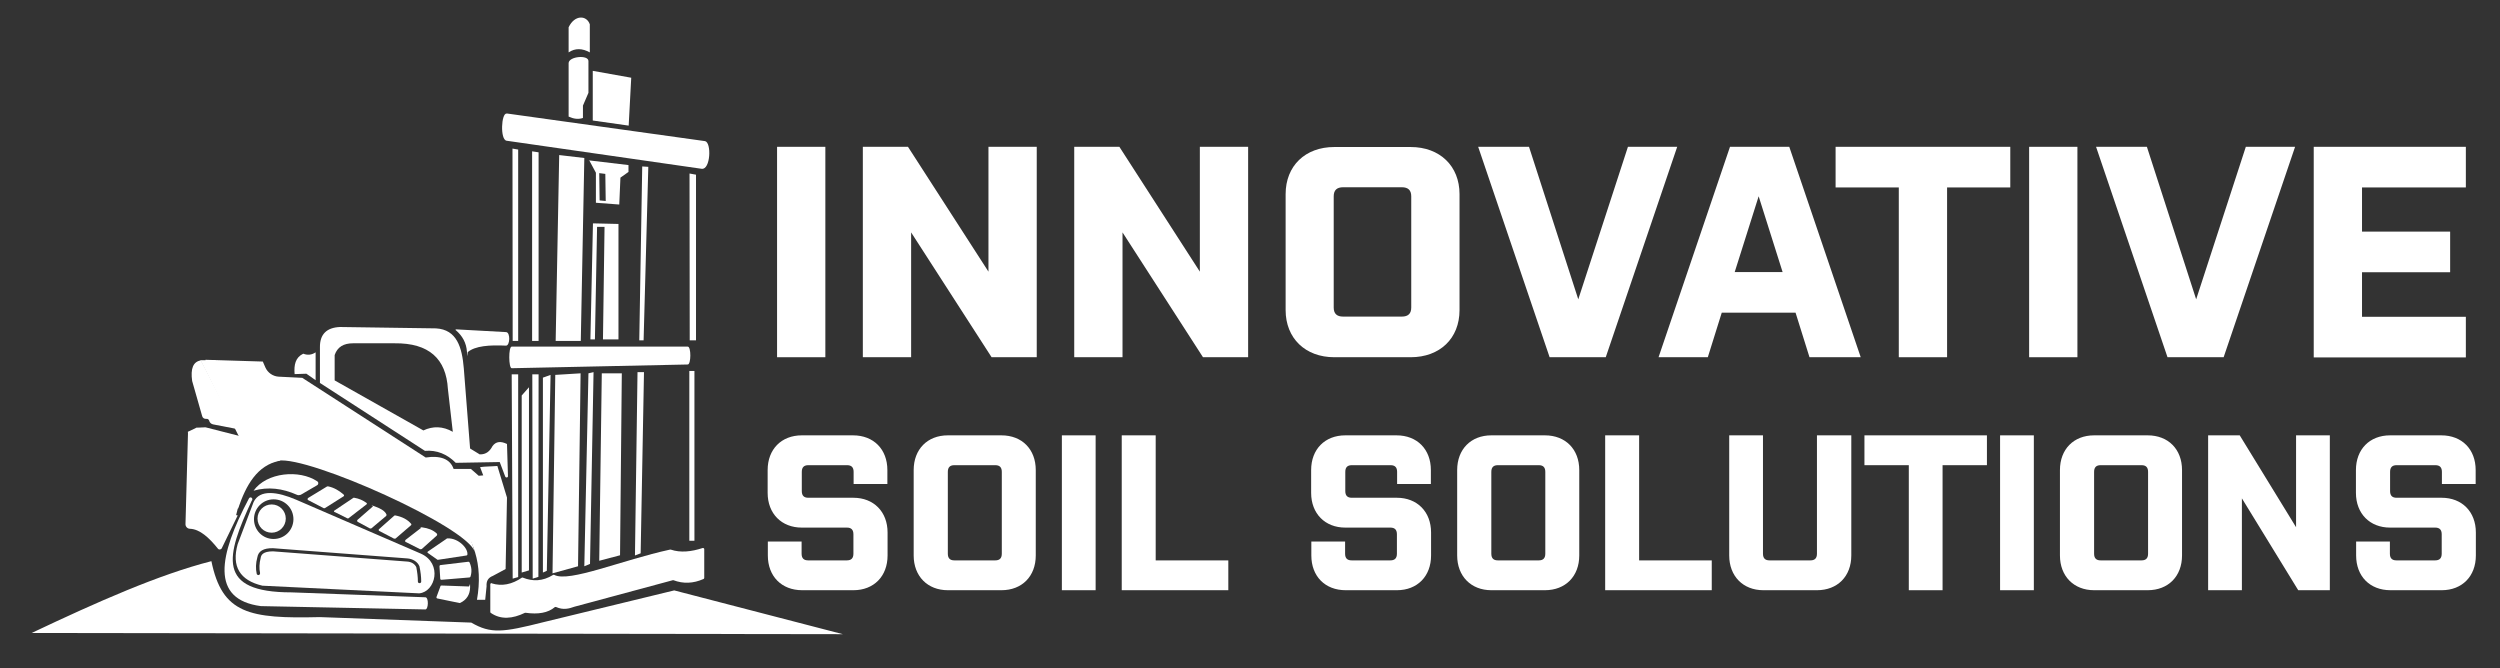
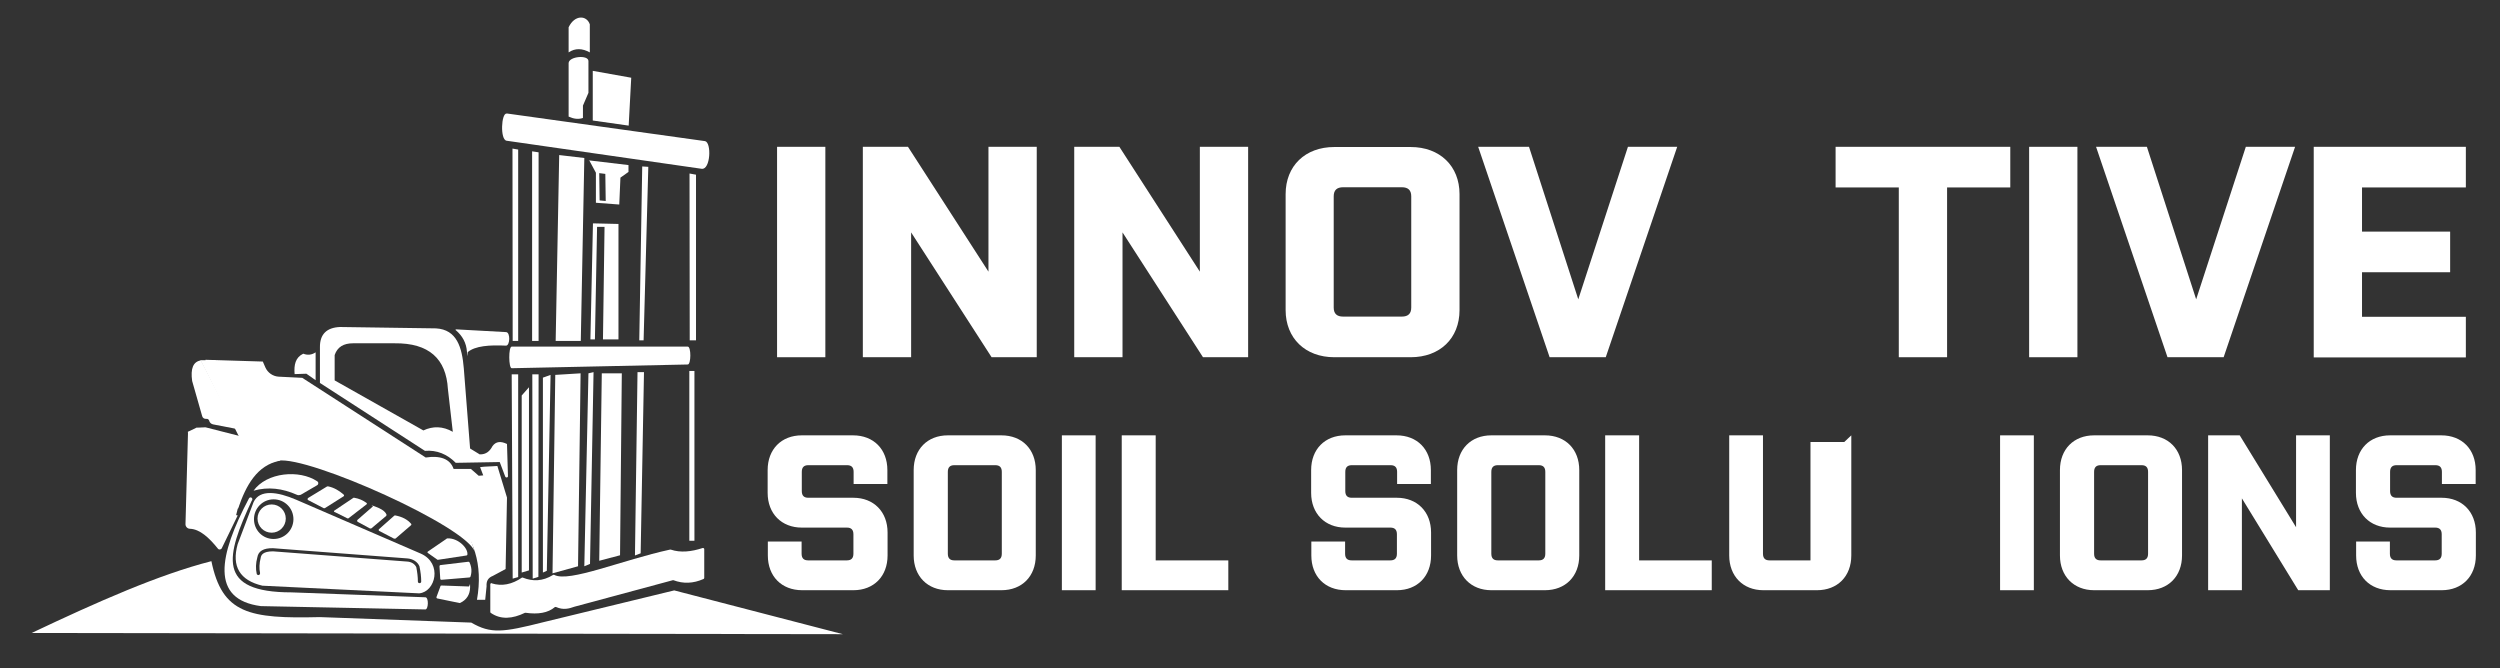
<svg xmlns="http://www.w3.org/2000/svg" version="1.1" viewBox="0 0 1273.7 340.4">
  <rect x="0" y="0" width="1273.7" height="340.4" fill="#333333" stroke="none" />
  <defs>
    <style>
      .st0 {
        fill: #fff;
      }

      .st1 {
        display: none;
      }

      .st2 {
        fill: #dd1863;
      }
    </style>
  </defs>
  <g id="Layer_4" class="st1">
    <rect class="st2" x="-64.7" y="-113.9" width="1615.3" height="607.3" />
  </g>
  <g id="Layer_3">
    <g>
      <g>
        <path class="st0" d="M395.9,74.8h24.6v107.2h-24.6v-107.2Z" />
        <path class="st0" d="M464.2,118.4v63.6h-24.6v-107.2h23l41,63.6v-63.6h24.6v107.2h-23l-41-63.6Z" />
        <path class="st0" d="M571.9,118.4v63.6h-24.6v-107.2h23l41,63.6v-63.6h24.6v107.2h-23l-41-63.6Z" />
        <path class="st0" d="M718.7,182h-38.9c-14.8,0-24.8-9.7-24.8-24v-59.1c0-14.4,10-24,24.8-24h38.9c14.9,0,24.9,9.7,24.9,24v59.1c0,14.4-10,24-24.9,24ZM719,100c0-3.1-1.6-4.6-4.8-4.6h-29.9c-3.2,0-4.8,1.5-4.8,4.6v56.7c0,3.1,1.6,4.6,4.8,4.6h29.9c3.2,0,4.8-1.5,4.8-4.6v-56.7Z" />
        <path class="st0" d="M753.1,74.8h25.9l25.1,77.7,25.3-77.7h25.1l-36.4,107.2h-28.6l-36.4-107.2Z" />
-         <path class="st0" d="M947.8,182h-25.9l-7.1-22.7h-37.6l-7.1,22.7h-25.1l36.4-107.2h30.2l36.4,107.2ZM883.7,138.6h24.5l-12.2-38.6-12.2,38.6Z" />
        <path class="st0" d="M935.1,74.8h89.1v20.7h-32.2v86.5h-24.6v-86.5h-32.2v-20.7Z" />
        <path class="st0" d="M1033.8,74.8h24.6v107.2h-24.6v-107.2Z" />
        <path class="st0" d="M1067.9,74.8h25.9l25.1,77.7,25.3-77.7h25.1l-36.4,107.2h-28.6l-36.4-107.2Z" />
        <path class="st0" d="M1178.8,74.8h77.5v20.7h-52.9v22.5h44.9v20.7h-44.9v22.7h52.9v20.7h-77.5v-107.2Z" />
      </g>
      <g>
        <path class="st0" d="M452.2,271.3v11.7c0,10.6-7,17.7-17.4,17.7h-26.1c-10.5,0-17.5-7.1-17.5-17.7v-7.1h17.2v6.2c0,2.3,1.1,3.4,3.3,3.4h19.8c2.2,0,3.3-1.1,3.3-3.4v-9.9c0-2.3-1.1-3.4-3.3-3.4h-23c-10.3,0-17.4-7.1-17.4-17.7v-11.6c0-10.6,7-17.7,17.4-17.7h26.1c10.5,0,17.5,7.1,17.5,17.7v7.1h-17.2v-6.2c0-2.3-1.1-3.4-3.3-3.4h-19.8c-2.2,0-3.3,1.1-3.3,3.4v9.8c0,2.3,1.1,3.4,3.3,3.4h23c10.3,0,17.4,7.1,17.4,17.7Z" />
        <path class="st0" d="M510.2,300.7h-27.3c-10.3,0-17.4-7.1-17.4-17.7v-43.5c0-10.6,7-17.7,17.4-17.7h27.3c10.5,0,17.5,7.1,17.5,17.7v43.5c0,10.6-7,17.7-17.5,17.7ZM510.4,240.4c0-2.3-1.1-3.4-3.3-3.4h-20.9c-2.2,0-3.3,1.1-3.3,3.4v41.7c0,2.3,1.1,3.4,3.3,3.4h20.9c2.2,0,3.3-1.1,3.3-3.4v-41.7Z" />
        <path class="st0" d="M541,221.8h17.2v78.9h-17.2v-78.9Z" />
        <path class="st0" d="M571.6,221.8h17.2v63.7h37v15.2h-54.3v-78.9Z" />
        <path class="st0" d="M729.1,271.3v11.7c0,10.6-7,17.7-17.4,17.7h-26.1c-10.5,0-17.5-7.1-17.5-17.7v-7.1h17.2v6.2c0,2.3,1.1,3.4,3.3,3.4h19.8c2.2,0,3.3-1.1,3.3-3.4v-9.9c0-2.3-1.1-3.4-3.3-3.4h-23c-10.3,0-17.4-7.1-17.4-17.7v-11.6c0-10.6,7-17.7,17.4-17.7h26.1c10.5,0,17.5,7.1,17.5,17.7v7.1h-17.2v-6.2c0-2.3-1.1-3.4-3.3-3.4h-19.8c-2.2,0-3.3,1.1-3.3,3.4v9.8c0,2.3,1.1,3.4,3.3,3.4h23c10.3,0,17.4,7.1,17.4,17.7Z" />
        <path class="st0" d="M787.1,300.7h-27.3c-10.3,0-17.4-7.1-17.4-17.7v-43.5c0-10.6,7-17.7,17.4-17.7h27.3c10.5,0,17.5,7.1,17.5,17.7v43.5c0,10.6-7,17.7-17.5,17.7ZM787.3,240.4c0-2.3-1.1-3.4-3.3-3.4h-20.9c-2.2,0-3.3,1.1-3.3,3.4v41.7c0,2.3,1.1,3.4,3.3,3.4h20.9c2.2,0,3.3-1.1,3.3-3.4v-41.7Z" />
        <path class="st0" d="M817.9,221.8h17.2v63.7h37v15.2h-54.3v-78.9Z" />
-         <path class="st0" d="M943.2,221.8v61.2c0,10.6-7,17.7-17.5,17.7h-27.3c-10.3,0-17.4-7.1-17.4-17.7v-61.2h17.2v60.3c0,2.3,1.1,3.4,3.3,3.4h20.9c2.2,0,3.3-1.1,3.3-3.4v-60.3h17.2Z" />
-         <path class="st0" d="M949.9,221.8h62.4v15.2h-22.6v63.7h-17.2v-63.7h-22.6v-15.2Z" />
+         <path class="st0" d="M943.2,221.8v61.2c0,10.6-7,17.7-17.5,17.7h-27.3c-10.3,0-17.4-7.1-17.4-17.7v-61.2h17.2v60.3c0,2.3,1.1,3.4,3.3,3.4h20.9v-60.3h17.2Z" />
        <path class="st0" d="M1019,221.8h17.2v78.9h-17.2v-78.9Z" />
        <path class="st0" d="M1094.2,300.7h-27.3c-10.3,0-17.4-7.1-17.4-17.7v-43.5c0-10.6,7-17.7,17.4-17.7h27.3c10.5,0,17.5,7.1,17.5,17.7v43.5c0,10.6-7,17.7-17.5,17.7ZM1094.4,240.4c0-2.3-1.1-3.4-3.3-3.4h-20.9c-2.2,0-3.3,1.1-3.3,3.4v41.7c0,2.3,1.1,3.4,3.3,3.4h20.9c2.2,0,3.3-1.1,3.3-3.4v-41.7Z" />
        <path class="st0" d="M1142.2,253.9v46.8h-17.2v-78.9h16.1l28.7,46.8v-46.8h17.2v78.9h-16.1l-28.7-46.8Z" />
        <path class="st0" d="M1261.4,271.3v11.7c0,10.6-7,17.7-17.4,17.7h-26.1c-10.5,0-17.5-7.1-17.5-17.7v-7.1h17.2v6.2c0,2.3,1.1,3.4,3.3,3.4h19.8c2.2,0,3.3-1.1,3.3-3.4v-9.9c0-2.3-1.1-3.4-3.3-3.4h-23c-10.3,0-17.4-7.1-17.4-17.7v-11.6c0-10.6,7-17.7,17.4-17.7h26.1c10.5,0,17.5,7.1,17.5,17.7v7.1h-17.2v-6.2c0-2.3-1.1-3.4-3.3-3.4h-19.8c-2.2,0-3.3,1.1-3.3,3.4v9.8c0,2.3,1.1,3.4,3.3,3.4h23c10.3,0,17.4,7.1,17.4,17.7Z" />
      </g>
    </g>
  </g>
  <g id="Layer_7">
    <path class="st0" d="M120,263.6l4-15.8c3.2-7.4,9.5-11.2,17.8-13.1,15.5-2.5,96.4,33.7,100.1,46.5l-9.9-31.2-79.2-39.2-43.4-27.3h-7.3l20.1,39.8-22.1-5.4-4.4,2.1,4.2,44.6,13.6,2.6,6.5-3.4Z" />
    <circle class="st0" cx="138.4" cy="264.2" r="7.2" />
    <path class="st0" d="M214.5,282.1l-63.6-27.5c-9.5-4.1-18.6-5.4-21.7,1.2l-8.1,21.4c-3.2,11.4,1.1,18.5,12.6,21.2l79.9,3.9c8.3-.8,11.9-15.2.9-20.2ZM139.4,254.4c5.6,0,10.1,4.5,10.1,10.1s-4.5,10.1-10.1,10.1-10-4.5-10-10.1,4.5-10.1,10-10.1ZM213.7,297.1c-.5,0-.8-.4-.8-.8,0-2.3-.3-4.8-.8-7.3-.7-1.6-2.5-2.8-4.7-2.9l-68.3-5.2c-5.2,0-6.1,1.9-6.3,3.4-.7,2.7-.8,5.3-.3,7.7,0,.4-.2.9-.7,1-.4,0-.9-.2-1-.6-.6-2.7-.5-5.5.3-8.4.5-3.2,3.1-4.8,8-4.7l68.4,5.2c2.9.2,5.3,1.8,6.2,4h0c.6,2.8.9,5.4.9,7.8,0,.5-.4.8-.8.8Z" />
    <path class="st0" d="M224.4,298.7l-2,5.4c-.1.4,0,.7.4.8l11.2,2.3c.1,0,.3,0,.4,0,3.4-1.6,5-4.3,5.1-7.8s-.3-.6-.6-.6l-14-.5c-.3,0-.5.2-.6.4Z" />
    <path class="st0" d="M104.6,183.5l13.3,23.7,5.6,3.7,66.8,26.1c32.3,14.4,59.2,31.9,52.7,68.6h4.2s.7-6.9.7-6.9c-.2-2.8.9-4.4,3.2-5.3l6.5-3.5.7-36.4-4.9-16.1c-3.5.3-6.2.2-8.8.6l1.6,4.2-2.3.2-4-3.5h-8.8c-1.8-5.2-6.9-6.9-14.2-5.8l-62.9-40.6-12.1-.6c-2.9-.2-5.5-2-6.7-4.7l-1.3-3-29.2-.9Z" />
    <path class="st0" d="M102.3,183.5l18.1,35-11.9-2.3c-.9-.2-1.7-.9-1.9-1.8h0c-.2-.7-.8-1.1-1.5-1h0c-1,.1-1.9-.5-2.1-1.4l-5.1-17.9c-.9-6.3.5-9.9,4.5-10.5Z" />
    <path class="st0" d="M100.2,217.9l-.2,1.9,12.5,14.9-7.8,14.9c4.1,5.5,9.8,8.4,16.6,9.5,4.1-12,9.7-22.1,21.3-24.4l1.2-7-39.1-10-4.5.2Z" />
    <path class="st0" d="M95.8,219.9l12.5,14.6-8.3,14.9c4.4,7.6,11.9,11.5,21.1,13.2l-8.1,16.7c-.4.8-1.5.9-2,.2-4.5-5.6-9.2-9.9-14.2-10.1-1.3,0-2.3-1.1-2.3-2.3l1.3-47.2Z" />
    <path class="st0" d="M160.8,179.5v14.2s-4.7-3.3-4.7-3.3l-6,.2c-.4-4.7.4-8.5,4.4-10.4,2.3.9,4.4.6,6.3-.7Z" />
    <path class="st0" d="M232.2,168.2c3.4,2.9,5.4,6.5,5.7,11s.3.3.4.2c3.8-3.2,11.1-3.7,19.5-3.3,2.1,0,2.3-6.9,0-6.9l-25.4-1.4c-.3,0-.4.3-.2.5Z" />
    <path class="st0" d="M129.2,250c7.4-2.1,14.7-1.2,22.1,2.1.6.3,1.3.2,1.9,0l8.4-4.9c.7-.4.8-1.5,0-2-9-6-25.7-4.7-32.5,4.9Z" />
    <path class="st0" d="M157.2,254.9l7.7,4c.2.1.4,0,.6,0l9.5-6c.4-.2.4-.7,0-1-2.3-2-4.9-3.5-7.8-4.1-.2,0-.3,0-.5,0l-9.7,5.9c-.4.3-.4.9,0,1.1Z" />
    <path class="st0" d="M170.6,260.9l6.4,3.2c.2,0,.4,0,.5,0l9.2-7.1c.3-.2.3-.6,0-.8-1.8-1.3-3.8-2.2-6.2-2.6-.1,0-.3,0-.4,0l-9.7,6.5c-.3.2-.3.7,0,.8Z" />
    <path class="st0" d="M182.3,265.9l6.1,3.3c.2.1.5.1.8,0l7.5-6.3c.2-.2.3-.5.2-.8-.9-2-3.4-3.2-6.2-4.2s-.5,0-.7.1l-7.8,6.8c-.4.3-.3.9.1,1.1Z" />
    <path class="st0" d="M201.5,274.4l7.9-6.8c.2-.2.3-.6,0-.8-1.8-2.1-4.4-3.5-8-4.2-.2,0-.4,0-.5.1l-7.8,6.9c-.3.3-.2.7.1.9l7.5,3.9c.2.1.5,0,.6,0Z" />
-     <path class="st0" d="M206.7,276.1l7.3,3.7c.3.1.6,0,.9-.1l7.6-6.8c.3-.3.3-.8,0-1.1-1.9-1.8-4.4-2.7-7.3-3.1s-.4,0-.6.2l-7.9,6.1c-.4.3-.4,1,.1,1.3Z" />
    <path class="st0" d="M218.1,281.8l4.8,3.4c0,0,.2,0,.3,0l14.5-2.2c.2,0,.3-.2.4-.3.6-3.3-4.6-8.6-10-8.4s-.2,0-.3,0l-9.8,6.7c-.3.2-.3.6,0,.7Z" />
    <path class="st0" d="M223.9,288.5l.4,6.4c0,.3.3.5.6.5l14.3-1.2c.2,0,.4-.2.5-.4.8-2.5.6-4.9-.5-7.3-.1-.2-.3-.3-.6-.3l-14.2,1.7c-.3,0-.5.3-.5.6Z" />
    <path class="st0" d="M128.3,255c-13.2,28.3-18.3,46.8,20.2,46.8l68.2,2.5c1.8,0,1.6,6.2,0,6.2l-83.8-1.7c-25.8-3.4-21.5-25.7-6.1-54.8.6-1.2,2.3-.4,1.6,1Z" />
    <path class="st0" d="M16.1,322.5c33.8-16,64.7-29.7,91.6-36.6,5.5,26.8,19.2,29.4,55.3,28.5l77.1,2.8c10,5.8,16.1,5,36.7-.2l66.7-16.2,85.9,22.3-413.2-.6Z" />
    <path class="st0" d="M258.3,226.2c-3.1-1.5-5.6-1.4-7.4,1.1-1.3,2.5-3.2,4.3-6.5,4.2l-4.9-3-3.2-40.8c-.9-10.7-3.5-19.8-14.2-20.4l-48.9-.7c-6.8.3-10.3,3.7-10.2,10.4v18.1l53.5,34.6c6.1-.5,11.3,1.7,15.7,6.1l22.4-.4,2.8,7.4c.3.7,1.5.6,1.4-.3l-.5-16.3ZM215.7,219.3l-45.2-25.5v-12.9c1.4-4.1,4.5-6,9.4-6h21.1c17.6-.2,26.3,7.9,27.2,23.3l2.5,21.8c-5.1-2.9-10.1-3-15-.7Z" />
    <path class="st0" d="M250.5,297.2c5.1,1.6,10.3.6,15.4-2.9.2-.1.4-.1.5,0,5,2,10.1,1.9,15.4-1.4.2-.1.4-.1.6,0,7.5,4,34.6-7.6,59-12.9.1,0,.2,0,.3,0,5,1.7,10.5,1.1,16.3-.8.4-.1.8.2.8.6v14.6c0,.2-.1.5-.4.6-5.2,2.3-10.3,2.5-15.3.6-.1,0-.2,0-.3,0l-50.1,13.5s0,0,0,0c-2.8,1-5.7,1.8-9.3.2-.2-.1-.5-.1-.7,0-3.5,3-8.6,3.8-14.9,2.9-.1,0-.2,0-.3,0-6.4,3.1-12.3,3.6-17.4.1-.2-.1-.3-.3-.3-.5v-14.1c0-.4.4-.7.8-.6Z" />
    <path class="st0" d="M260.7,176.6c-1.7,0-1.6,11,0,11l89.7-1.9c1.7,0,1.8-9.1,0-9.1h-89.7Z" />
    <path class="st0" d="M258.1,57.9c-2.7-.4-3.4,13.3,0,13.8l99.4,14.3c4.5.6,5.1-13.4,1.7-14.1l-101.1-14.1Z" />
    <polygon class="st0" points="302 36.1 302 61.4 320.3 64 321.6 39.6 302 36.1" />
    <path class="st0" d="M299.8,31.1v16.2s-2.8,6.5-2.8,6.5v6.3c-2.3.8-4.7.5-7.3-.7v-27.2c0-3.5,10.1-4.4,10.1-1.1Z" />
    <path class="st0" d="M289.7,13.9v12.8c3.4-2.3,7-2.1,10.8,0v-14.3c-1.6-4.7-7.7-5-10.8,1.5Z" />
    <polygon class="st0" points="260.7 190.7 261.2 294.8 264 294 264 190.7 260.7 190.7" />
    <polygon class="st0" points="269.5 197.3 265.8 201.5 265.8 291.7 269.5 290.6 269.5 197.3" />
    <polygon class="st0" points="271.2 190.7 274.4 190.7 274.3 293.9 271.4 294.8 271.2 190.7" />
    <polygon class="st0" points="276.6 192.4 280.5 191 278.6 290.8 276.6 291.7 276.6 192.4" />
    <polygon class="st0" points="282.9 191 295.8 190.2 294.5 288.5 281.5 292.1 282.9 191" />
    <polygon class="st0" points="299.8 190.2 302.4 189.6 300.6 287.3 297.7 288.5 299.8 190.2" />
    <polygon class="st0" points="306.6 190.2 316.8 190.2 315.9 282.9 305.3 285.7 306.6 190.2" />
    <polygon class="st0" points="324.8 189.6 328.1 189.6 326.4 281.9 323.5 283 324.8 189.6" />
    <polygon class="st0" points="351.2 189 353.8 189 353.8 275.5 351.2 275.5 351.2 189" />
    <polygon class="st0" points="354.6 173.4 351.4 173.4 351.3 88.4 354.6 89 354.6 173.4" />
    <polygon class="st0" points="327.9 173.4 325.7 173.4 327.2 84.8 330.3 85 327.9 173.4" />
    <polygon class="st0" points="315.1 172.9 307.2 172.9 308 115.6 304.2 115.6 303.1 172.9 300.8 172.9 302.1 113.8 315.1 114.1 315.1 172.9" />
    <polygon class="st0" points="297.7 80.5 284.9 79 283.1 173.7 295.9 173.7 297.7 80.5" />
    <polygon class="st0" points="274.4 77.6 271.1 77.1 271.1 173.7 274.4 173.7 274.4 77.6" />
    <polygon class="st0" points="264 76.2 261.1 75.7 261.2 173.7 264 173.7 264 76.2" />
    <path class="st0" d="M300.1,81.5l3.5,6.5v15.3c0,0,11.9.9,11.9.9l.6-13.7,4.1-2.9v-3.5l-20.2-2.4ZM308.6,102.4l-3.1-.3-.2-13.9,3.1.4.2,13.8Z" />
  </g>
</svg>